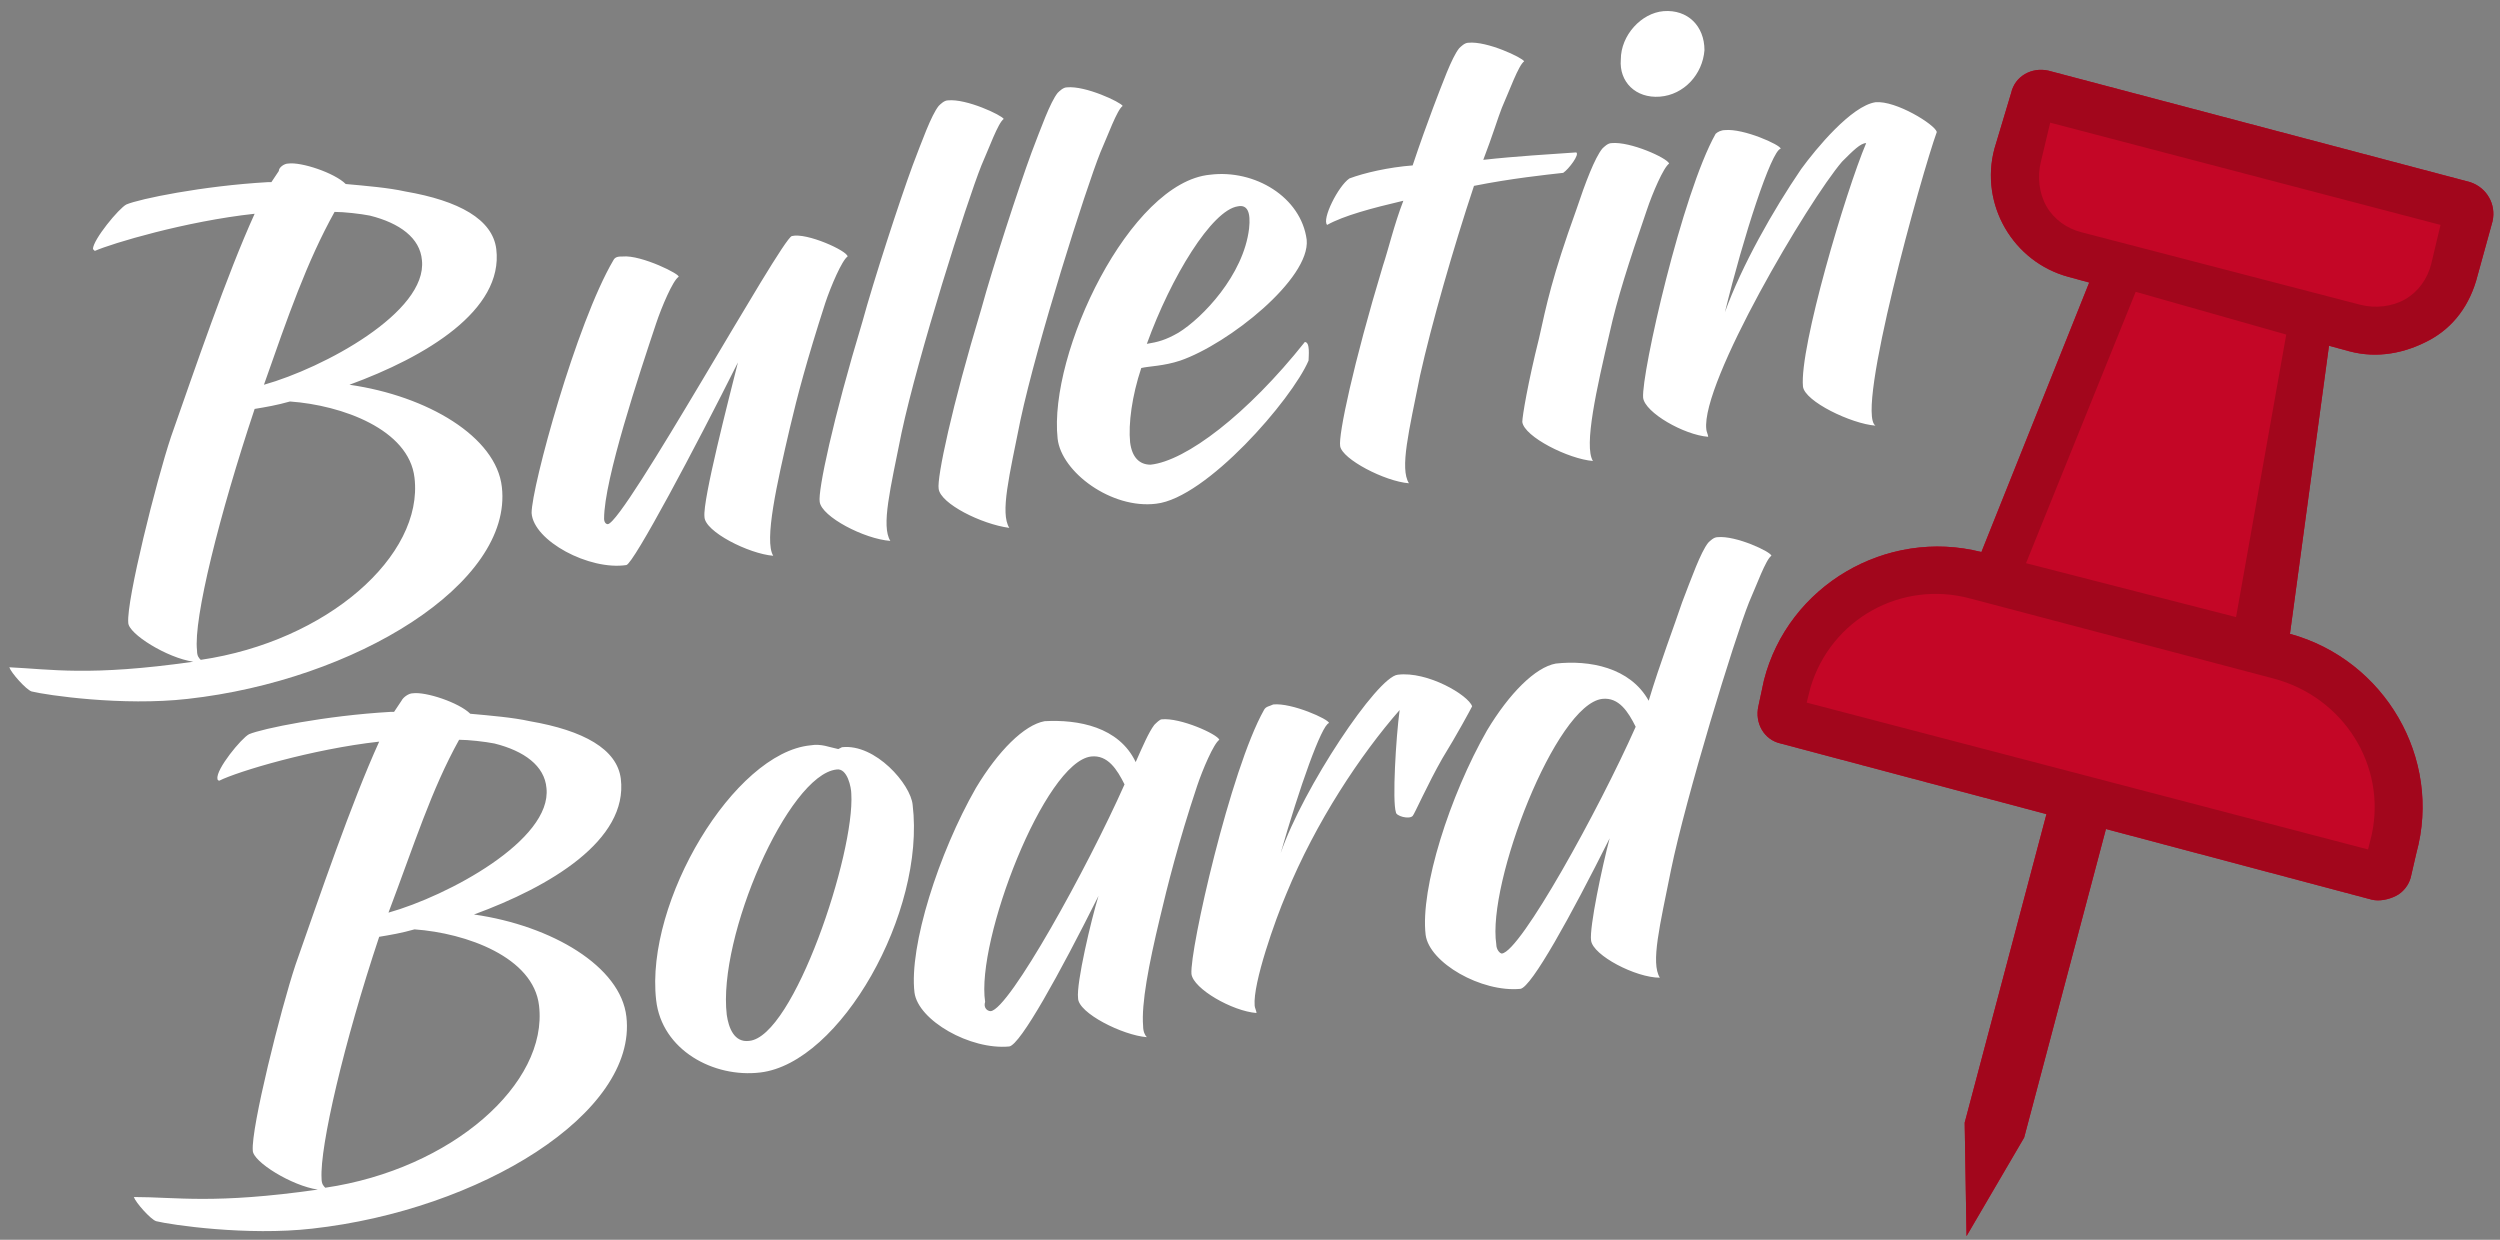
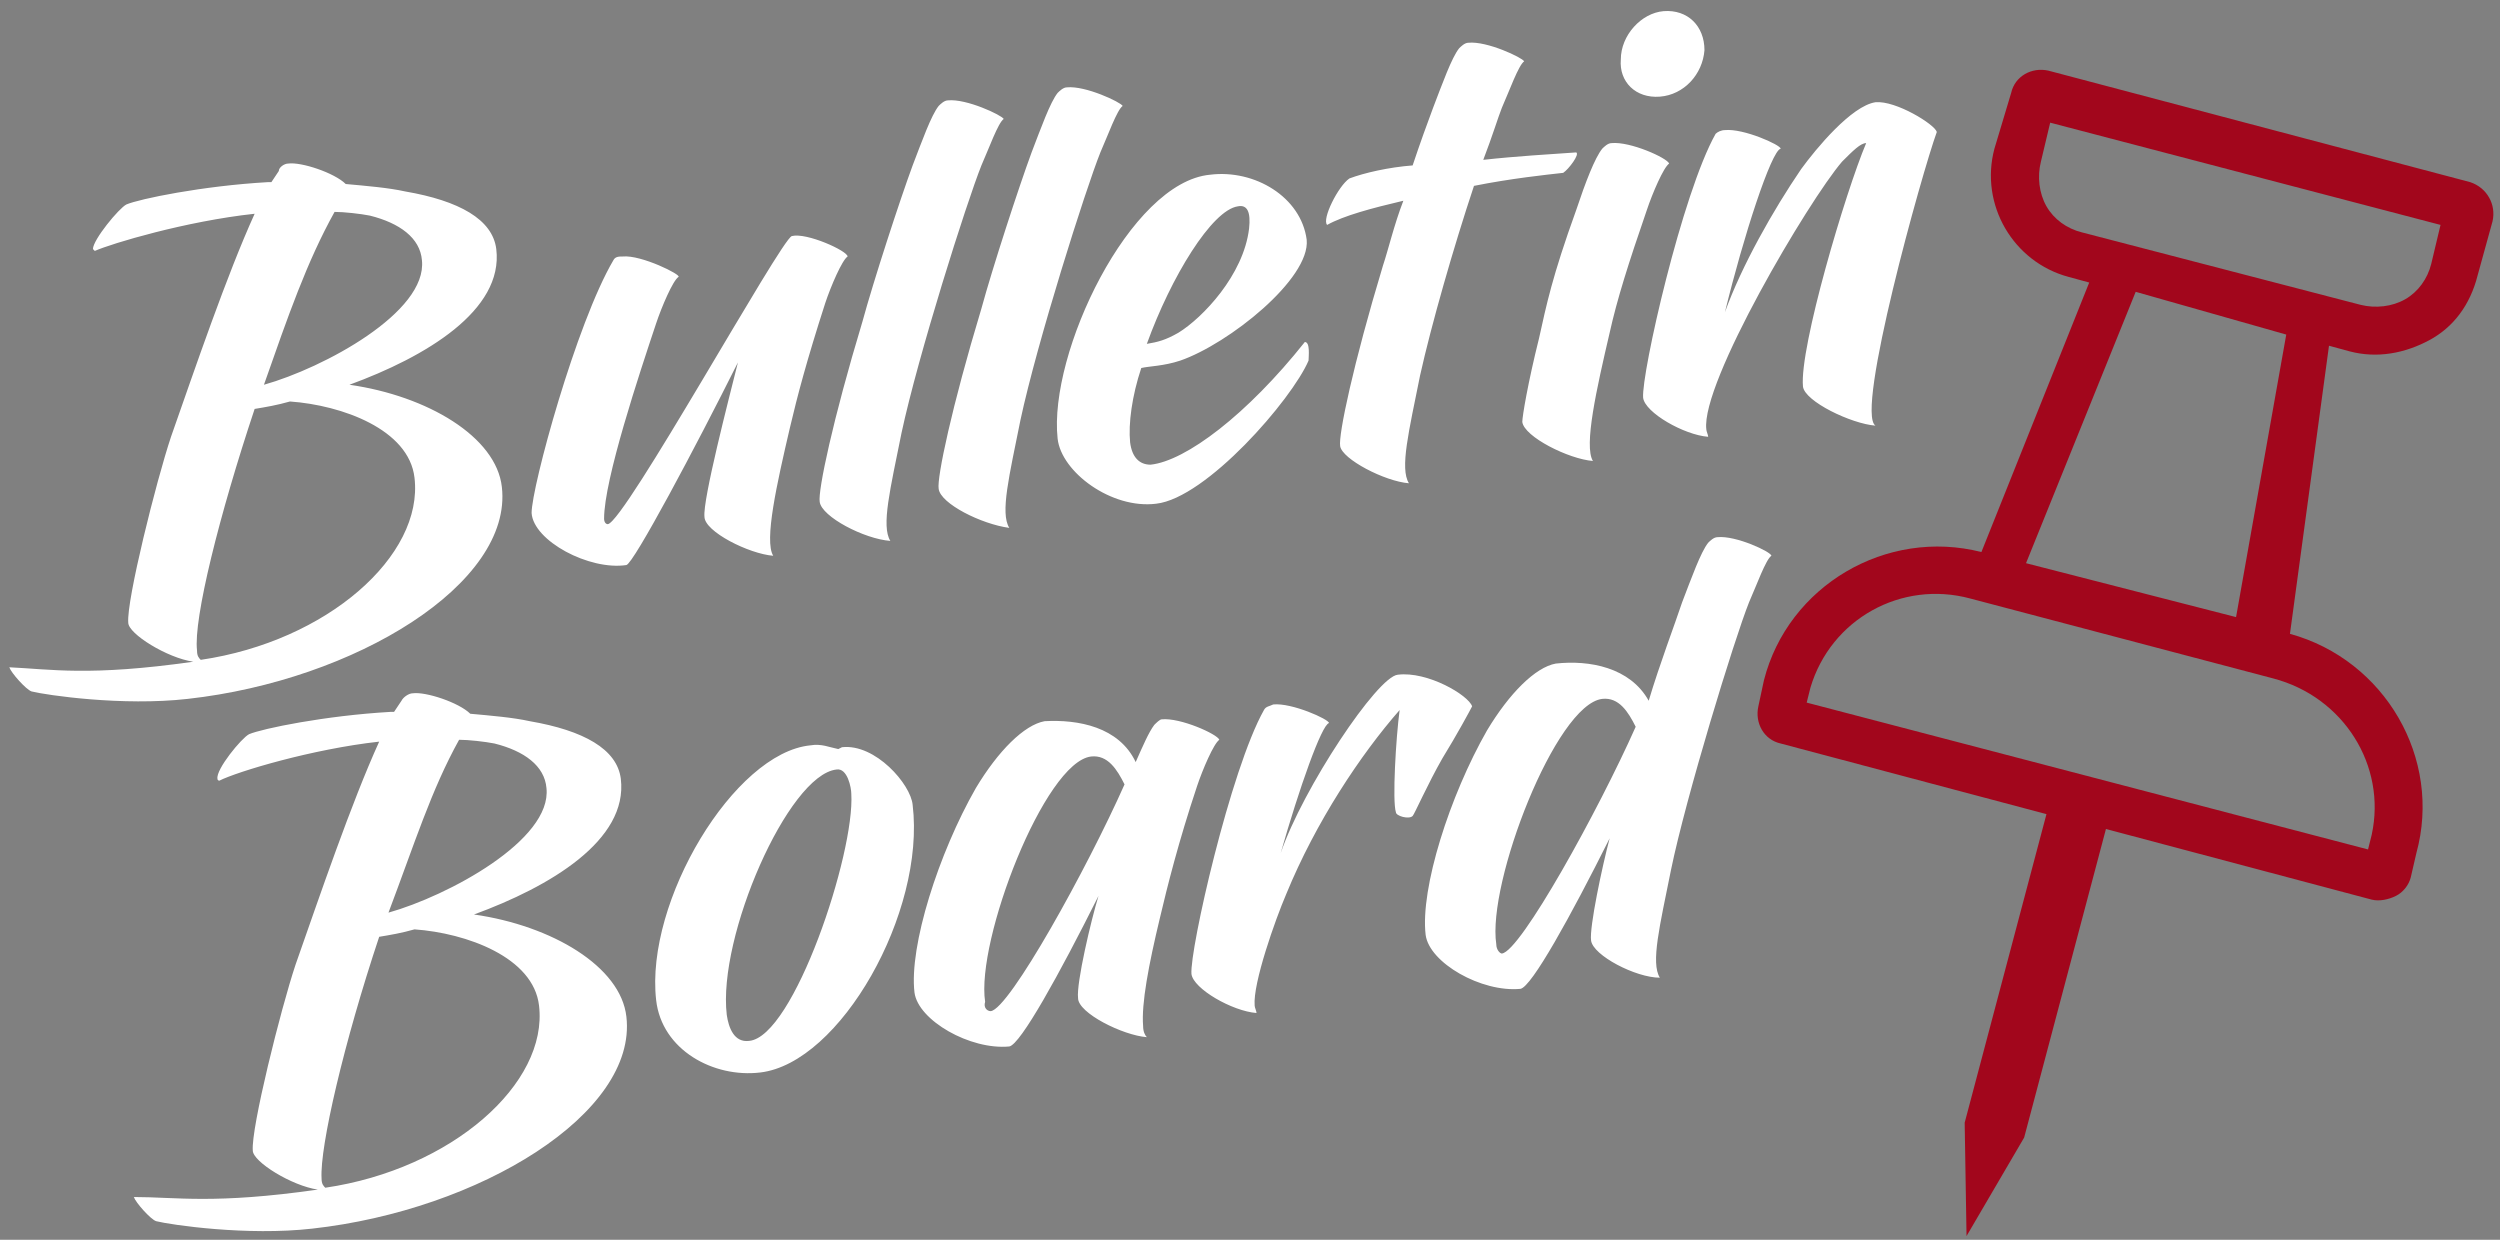
<svg xmlns="http://www.w3.org/2000/svg" version="1.2" baseProfile="tiny" viewBox="0 0 134.5 66.7" overflow="visible">
  <rect x="0" y="0" width="134.5" height="66.7" fill="#808080" stroke="none" />
-   <path fill="#C40626" d="M132.9 9.8l-22.7-6c-.9-.2-1.8.3-2 1.2l-.9 3c-.8 3 1 6.1 4 6.9l1.1.3-5.8 14.5c-5.1-1.3-10.4 1.8-11.7 6.9l-.3 1.4c-.2.9.3 1.8 1.2 2l14.3 3.8-4.4 16.6.1 6.1 3.1-5.3 4.4-16.6 14.3 3.8c.4.1.9 0 1.3-.2s.7-.6.8-1l.3-1.3c1.4-5.1-1.7-10.4-6.8-11.8l2.1-15.5 1.1.3c1.5.4 3 .1 4.3-.6 1.3-.7 2.2-1.9 2.6-3.5l.8-2.9c.2-.9-.3-1.8-1.2-2.1z" />
  <path fill="#A2061C" d="M132.9 9.8l-22.7-6c-.9-.2-1.8.3-2 1.2l-.9 3c-.8 3 1 6.1 4 6.9l1.1.3-5.8 14.5c-5.1-1.3-10.4 1.8-11.7 6.9l-.3 1.4c-.2.9.3 1.8 1.2 2l14.3 3.8-4.4 16.6.1 6.1 3.1-5.3 4.4-16.6 14.3 3.8c.4.1.9 0 1.3-.2s.7-.6.8-1l.3-1.3c1.4-5.1-1.7-10.4-6.8-11.8l2.1-15.5 1.1.3c1.5.4 3 .1 4.3-.6 1.3-.7 2.2-1.9 2.6-3.5l.8-2.9c.2-.9-.3-1.8-1.2-2.1zm-5.3 35.1l-.2.8-30.2-7.9.2-.8c1.1-3.7 4.9-5.8 8.6-4.8l16.3 4.3c3.8 1 6.1 4.7 5.3 8.4zm-7.3-11.7L109 30.3l5.9-14.6L123 18l-2.7 15.2zm10.5-19c-.2.8-.7 1.5-1.4 1.9-.7.4-1.6.5-2.4.3l-15-3.9c-.8-.2-1.5-.7-1.9-1.4-.4-.7-.5-1.6-.3-2.4l.5-2.1 21 5.5-.5 2.1z" />
  <g fill="#FFF">
-     <path d="M85.6 50.6c-.1-.7.6-4 1-5.5-2.1 4.2-4.2 8-4.8 8.1-2.1.2-4.9-1.4-5.1-2.9-.3-2.5 1.3-7.5 3.3-11 1.2-2 2.6-3.4 3.7-3.6 1.8-.2 4 .2 5 2 .6-2 1.4-4.1 1.8-5.3.5-1.3 1-2.7 1.4-3.2.1-.1.3-.3.5-.3 1-.1 2.9.8 2.9 1-.3.2-.8 1.6-1.2 2.5-.8 2-3.4 10.5-4.2 14.4-.6 3-1.1 5-.6 5.8-1.3 0-3.6-1.2-3.7-2zm-4.8.7c1-.1 5.2-7.7 7.2-12.2-.4-.8-.9-1.6-1.8-1.5-2.5.3-6.2 9.9-5.7 13.2 0 .3.2.5.3.5zM75.1 43.7c-.2-.6 0-4 .2-5.5-2.1 2.4-4.5 6-6.1 9.9-.6 1.4-1.8 4.8-1.7 6 0 .1.1.3.1.4-1.3-.1-3.4-1.3-3.5-2.1-.1-1.3 2.1-11 3.9-14.2.1-.2.3-.2.5-.3 1-.1 3 .8 3 1-.4.1-1.6 3.5-2.6 7 1.2-3.5 5.2-9.5 6.3-9.6 1.6-.2 3.8 1.1 4 1.7-.1.2-.8 1.5-1.6 2.8-.8 1.4-1.5 3-1.6 3.1-.2.2-.9 0-.9-.2zM61.1 41c.4-.9.7-1.6 1-2 .1-.1.3-.3.4-.3 1-.1 3 .8 3.1 1.1-.3.2-.9 1.6-1.2 2.5-1 3-1.6 5.4-2 7.1-.6 2.5-1 4.6-.9 5.8 0 .3.1.5.2.6-1.3-.1-3.7-1.3-3.7-2.1-.1-.8.7-4.2 1.1-5.5-2.1 4.2-4.2 8-4.8 8.1-2.1.2-4.9-1.4-5.1-2.9-.3-2.5 1.3-7.5 3.3-11 1.2-2 2.6-3.4 3.7-3.6 1.8-.1 4 .3 4.9 2.2zm-7.8 13.4c1-.1 5.2-7.7 7.2-12.2-.4-.8-.9-1.6-1.8-1.5-2.5.3-6.2 9.9-5.7 13.2-.1.3.1.5.3.5zM45.3 40.2c1.8-.2 3.7 2 3.8 3.1.7 5.8-3.9 13.9-8.2 14.4-2.5.3-5.3-1.2-5.6-3.9-.6-5.3 4.2-13.3 8.3-13.7.6-.1 1 .1 1.5.2l.2-.1zm.5 2.5c0-.3-.2-1.4-.8-1.3-2.6.3-6.4 9-5.9 13.2.1.7.4 1.5 1.2 1.4 2.4-.2 5.7-10.1 5.5-13.3zM17.1 64c-1.4-.2-3.5-1.5-3.5-2.1-.1-1.2 1.5-7.6 2.3-10 1.3-3.7 3-8.7 4.5-12-3.6.4-7.6 1.6-8.6 2.1 0 0-.1 0-.1-.1-.1-.5 1.3-2.2 1.7-2.4.7-.3 4.1-1 7.6-1.2h.2l.4-.6c.1-.2.4-.4.6-.4.7-.1 2.5.5 3.1 1.1 1.1.1 2.3.2 3.2.4 2.9.5 4.7 1.5 4.9 3.1.4 3.3-3.8 5.8-7.9 7.3 4.2.6 7.9 2.8 8.2 5.5.6 5.2-7.9 10.4-16.9 11.4-3.5.4-7.6-.2-8.4-.4-.3-.1-1.1-1-1.2-1.3 2.3 0 4.3.4 9.9-.4zm.2-.6c0 .3.1.4.2.5 6.8-1 12-5.6 11.5-9.8-.3-2.6-3.9-3.9-6.7-4.1-.7.2-1.3.3-1.9.4-1.9 5.7-3.2 11.3-3.1 13zm3.6-14.3c3.2-.9 8.8-3.9 8.5-6.7-.1-1.2-1.2-2-2.8-2.4-.5-.1-1.4-.2-1.9-.2-1.5 2.7-2.4 5.6-3.8 9.3z" />
+     <path d="M85.6 50.6c-.1-.7.6-4 1-5.5-2.1 4.2-4.2 8-4.8 8.1-2.1.2-4.9-1.4-5.1-2.9-.3-2.5 1.3-7.5 3.3-11 1.2-2 2.6-3.4 3.7-3.6 1.8-.2 4 .2 5 2 .6-2 1.4-4.1 1.8-5.3.5-1.3 1-2.7 1.4-3.2.1-.1.3-.3.5-.3 1-.1 2.9.8 2.9 1-.3.2-.8 1.6-1.2 2.5-.8 2-3.4 10.5-4.2 14.4-.6 3-1.1 5-.6 5.8-1.3 0-3.6-1.2-3.7-2zm-4.8.7c1-.1 5.2-7.7 7.2-12.2-.4-.8-.9-1.6-1.8-1.5-2.5.3-6.2 9.9-5.7 13.2 0 .3.2.5.3.5zM75.1 43.7c-.2-.6 0-4 .2-5.5-2.1 2.4-4.5 6-6.1 9.9-.6 1.4-1.8 4.8-1.7 6 0 .1.1.3.1.4-1.3-.1-3.4-1.3-3.5-2.1-.1-1.3 2.1-11 3.9-14.2.1-.2.3-.2.5-.3 1-.1 3 .8 3 1-.4.1-1.6 3.5-2.6 7 1.2-3.5 5.2-9.5 6.3-9.6 1.6-.2 3.8 1.1 4 1.7-.1.2-.8 1.5-1.6 2.8-.8 1.4-1.5 3-1.6 3.1-.2.2-.9 0-.9-.2zM61.1 41c.4-.9.7-1.6 1-2 .1-.1.3-.3.4-.3 1-.1 3 .8 3.1 1.1-.3.2-.9 1.6-1.2 2.5-1 3-1.6 5.4-2 7.1-.6 2.5-1 4.6-.9 5.8 0 .3.1.5.2.6-1.3-.1-3.7-1.3-3.7-2.1-.1-.8.7-4.2 1.1-5.5-2.1 4.2-4.2 8-4.8 8.1-2.1.2-4.9-1.4-5.1-2.9-.3-2.5 1.3-7.5 3.3-11 1.2-2 2.6-3.4 3.7-3.6 1.8-.1 4 .3 4.9 2.2zm-7.8 13.4c1-.1 5.2-7.7 7.2-12.2-.4-.8-.9-1.6-1.8-1.5-2.5.3-6.2 9.9-5.7 13.2-.1.3.1.5.3.5zM45.3 40.2c1.8-.2 3.7 2 3.8 3.1.7 5.8-3.9 13.9-8.2 14.4-2.5.3-5.3-1.2-5.6-3.9-.6-5.3 4.2-13.3 8.3-13.7.6-.1 1 .1 1.5.2l.2-.1zm.5 2.5c0-.3-.2-1.4-.8-1.3-2.6.3-6.4 9-5.9 13.2.1.7.4 1.5 1.2 1.4 2.4-.2 5.7-10.1 5.5-13.3zM17.1 64c-1.4-.2-3.5-1.5-3.5-2.1-.1-1.2 1.5-7.6 2.3-10 1.3-3.7 3-8.7 4.5-12-3.6.4-7.6 1.6-8.6 2.1 0 0-.1 0-.1-.1-.1-.5 1.3-2.2 1.7-2.4.7-.3 4.1-1 7.6-1.2h.2l.4-.6c.1-.2.4-.4.6-.4.7-.1 2.5.5 3.1 1.1 1.1.1 2.3.2 3.2.4 2.9.5 4.7 1.5 4.9 3.1.4 3.3-3.8 5.8-7.9 7.3 4.2.6 7.9 2.8 8.2 5.5.6 5.2-7.9 10.4-16.9 11.4-3.5.4-7.6-.2-8.4-.4-.3-.1-1.1-1-1.2-1.3 2.3 0 4.3.4 9.9-.4zm.2-.6c0 .3.1.4.2.5 6.8-1 12-5.6 11.5-9.8-.3-2.6-3.9-3.9-6.7-4.1-.7.2-1.3.3-1.9.4-1.9 5.7-3.2 11.3-3.1 13m3.6-14.3c3.2-.9 8.8-3.9 8.5-6.7-.1-1.2-1.2-2-2.8-2.4-.5-.1-1.4-.2-1.9-.2-1.5 2.7-2.4 5.6-3.8 9.3z" />
    <g>
      <path d="M99.1 8.7c-1.8 2.1-7.6 11.9-7.3 14.4 0 .1.1.3.1.4-1.3-.1-3.4-1.3-3.5-2.1-.1-1.3 2.1-11 3.9-14.2.1-.1.3-.2.5-.2 1-.1 3 .8 3 1-.5.1-2 4.7-3 8.8.9-2.5 2.6-5.5 4.1-7.7.8-1.1 2.7-3.4 4-3.6 1.1-.1 3.2 1.2 3.3 1.6-.8 2.2-4.4 15.1-3.3 15.8-1.3-.1-3.8-1.3-3.9-2.1-.2-2.1 2.3-10.5 3.4-13.1-.3 0-.7.4-1.3 1zM86.6 17.9c-.7 3-1.4 6.1-.9 6.9-1.3-.1-3.7-1.3-3.8-2.1 0-.3.3-2.1.9-4.5.4-1.8.7-3.3 2-6.9.5-1.5 1-2.8 1.4-3.3.1-.1.3-.3.5-.3 1-.1 3 .8 3.1 1.1-.3.2-.9 1.6-1.2 2.5-1 2.9-1.6 4.8-2 6.6zM89.5.6c1.3-.1 2.2.8 2.2 2.1-.1 1.3-1.1 2.4-2.4 2.5-1.3.1-2.2-.8-2.1-2 0-1.3 1.1-2.5 2.3-2.6zM76 8.9c.4-1.2.8-2.3 1.1-3.1.5-1.3 1-2.7 1.4-3.2.1-.1.3-.3.5-.3 1-.1 2.9.8 3 1-.3.2-.8 1.6-1.2 2.5-.2.5-.5 1.5-1 2.8 1.8-.2 3.6-.3 5-.4.2.1-.4.9-.7 1.1-.9.1-2.8.3-4.8.7-1.1 3.3-2.3 7.5-2.9 10.2-.6 3-1.1 5-.6 5.8-1.3-.1-3.6-1.3-3.7-2-.1-.6.7-4.4 2.3-9.7.3-.9.6-2.2 1.1-3.5-1.7.4-3.2.8-4.1 1.3-.3-.3.6-2.1 1.2-2.5.8-.3 2.1-.6 3.4-.7zM60.8 23.8c.1.8.5 1.2 1.1 1.2 1.9-.2 5.2-2.7 8.3-6.6.3 0 .2.8.2 1-.9 2.1-5.5 7.4-8.2 7.7-2.4.3-5.1-1.7-5.3-3.5-.5-4.6 3.9-13.8 8.2-14.2 2.4-.3 4.9 1.2 5.2 3.5.2 2.1-4.2 5.6-6.8 6.5-.9.3-1.7.3-2.1.4-.5 1.5-.7 3-.6 4zm5.8-12.7c-1.4.2-3.6 3.8-4.9 7.4.6-.1 1-.2 1.7-.6 1.3-.8 3.5-3.1 3.8-5.6.1-.9-.1-1.3-.6-1.2zM50.5 26.3c-.1-.6.7-4.4 2.3-9.7.6-2.2 2-6.5 2.7-8.4.5-1.3 1-2.7 1.4-3.2.1-.1.3-.3.5-.3 1-.1 2.9.8 3 1-.3.2-.8 1.6-1.2 2.5-.8 2-3.4 10.2-4.3 14.4-.6 3-1.1 5-.6 5.8-1.5-.2-3.7-1.3-3.8-2.1zM44.1 27c-.1-.6.7-4.4 2.3-9.7.6-2.2 2-6.5 2.7-8.4.5-1.3 1-2.7 1.4-3.2.1-.1.3-.3.5-.3 1-.1 2.9.8 3 1-.3.2-.8 1.6-1.2 2.5-.8 2-3.4 10.2-4.3 14.4-.6 3-1.1 5-.6 5.8-1.4-.1-3.7-1.3-3.8-2.1zM33 14c.1-.2.3-.2.5-.2 1-.1 3.2 1 3 1.1-.3.2-.9 1.6-1.2 2.5-.9 2.7-2.8 8.4-2.8 10.5 0 .2.1.3.2.3.9-.1 9.3-15.3 9.9-15.5.8-.2 3 .8 3 1.1-.3.2-.9 1.6-1.2 2.5-1 3.1-1.5 5-1.9 6.7-.7 3-1.4 6.1-.9 6.9-1.3-.1-3.7-1.3-3.7-2.1-.1-.9 1.3-6.3 1.8-8.3-2.3 4.6-5.6 10.8-6 10.9-2 .3-5-1.3-5.1-2.8 0-1.4 2.4-10.2 4.4-13.6zM10.4 35.6c-1.4-.2-3.5-1.5-3.5-2.1-.1-1.2 1.5-7.6 2.3-10 1.3-3.7 3-8.7 4.5-12-3.7.4-7.7 1.6-8.6 2l-.1-.1c0-.5 1.4-2.2 1.8-2.4.7-.3 4.1-1 7.6-1.2h.2l.4-.6c0-.2.3-.4.5-.4.7-.1 2.5.5 3.1 1.1 1.1.1 2.3.2 3.2.4 2.9.5 4.7 1.5 4.9 3.1.4 3.3-3.8 5.8-7.9 7.3 4.2.6 7.9 2.8 8.2 5.5.6 5.2-7.9 10.4-16.9 11.4-3.5.4-7.6-.2-8.4-.4-.3-.1-1.1-1-1.2-1.3 2.2.1 4.3.5 9.9-.3zm.2-.6c0 .3.1.4.2.5 6.8-1 12-5.6 11.5-9.8-.3-2.6-3.9-3.9-6.7-4.1-.7.2-1.3.3-1.9.4-1.9 5.7-3.3 11.3-3.1 13zm3.6-14.3c3.2-.9 8.8-3.9 8.5-6.7-.1-1.2-1.2-2-2.8-2.4-.5-.1-1.4-.2-1.9-.2-1.5 2.7-2.5 5.6-3.8 9.3z" />
    </g>
  </g>
</svg>